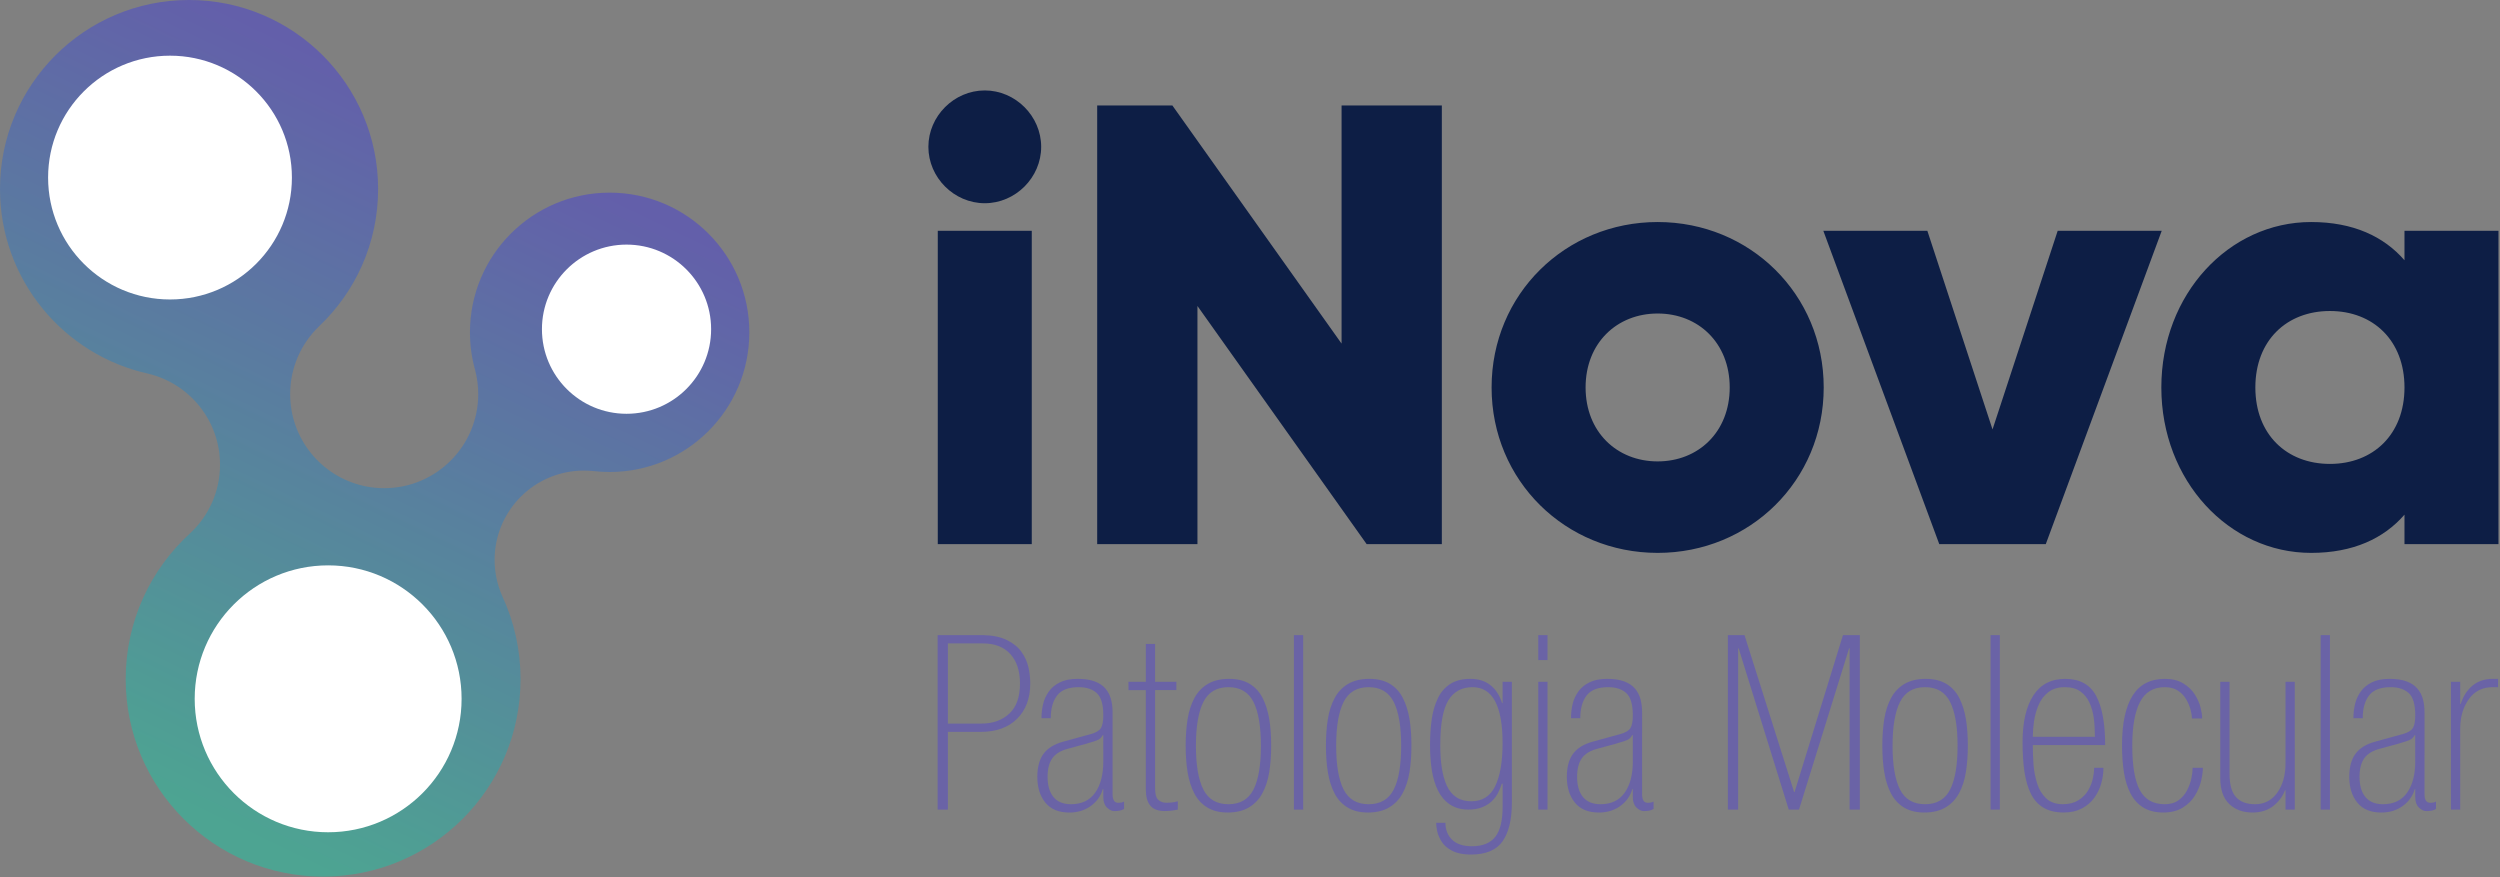
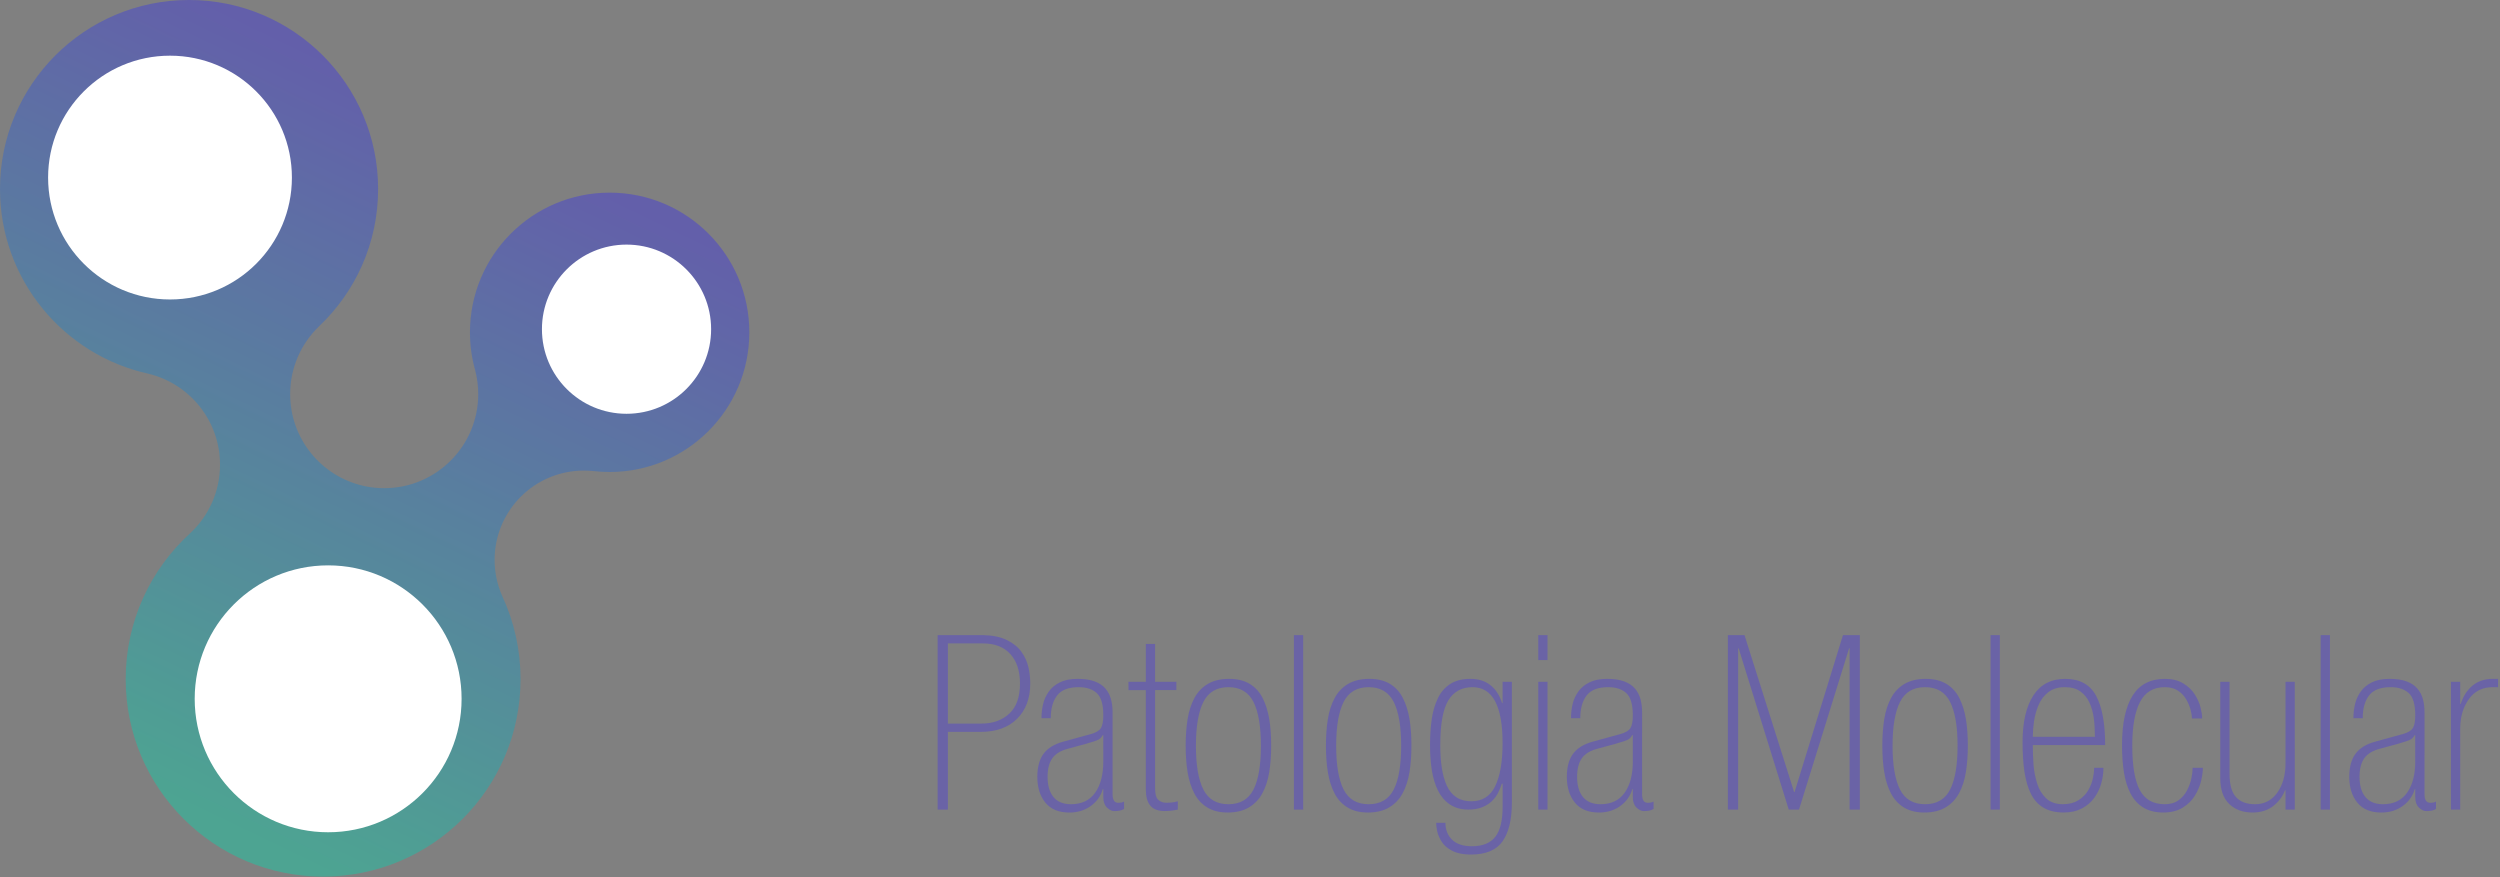
<svg xmlns="http://www.w3.org/2000/svg" xmlns:xlink="http://www.w3.org/1999/xlink" version="1.1" id="Layer_1" x="0px" y="0px" width="624px" height="219px" viewBox="0 0 624 219" enable-background="new 0 0 624 219" xml:space="preserve">
  <rect x="0" y="0" width="624" height="219" fill="#808080" stroke="none" />
  <g>
    <g>
      <g>
        <defs>
          <path id="SVGID_1_" d="M152.167,48.083c19.256,0,34.866,15.61,34.866,34.866c0,19.256-15.61,34.865-34.866,34.865      c-1.395-0.002-2.787-0.084-4.171-0.25l0.003,0.004l0,0c-0.749-0.075-1.502-0.112-2.254-0.112      c-12.311,0-22.289,9.979-22.289,22.29c-0.004,3.104,0.643,6.171,1.896,9.009v0.001l-0.001-0.001      c3.024,6.504,4.587,13.593,4.577,20.767c0,27.217-22.063,49.277-49.278,49.277c-27.215,0-49.276-22.063-49.276-49.277      c0-14.455,6.225-27.457,16.14-36.474v0.001v-0.002c4.555-4.262,7.402-10.324,7.402-17.055c0-11.004-7.61-20.228-17.854-22.701      V93.29l0.007-0.002C15.87,88.653,0,69.776,0,47.189C0,21.128,21.127,0,47.188,0c26.063,0,47.189,21.128,47.189,47.189      c0,13.507-5.676,25.687-14.771,34.289l0.004-0.001v0.001c-4.429,4.268-7.185,10.261-7.185,16.898      c0,11.176,7.813,20.526,18.274,22.89v0.002h-0.004l0.563,0.123l-0.003-0.002c1.527,0.305,3.081,0.459,4.638,0.459      c12.963,0,23.472-10.51,23.472-23.472c0-2.011-0.257-4.014-0.765-5.96h0.001h0.001c-0.848-3.011-1.302-6.186-1.302-9.468      C117.301,63.693,132.912,48.083,152.167,48.083" />
        </defs>
        <clipPath id="SVGID_2_">
          <use xlink:href="#SVGID_1_" overflow="visible" />
        </clipPath>
        <linearGradient id="SVGID_3_" gradientUnits="userSpaceOnUse" x1="-156.014" y1="1024.344" x2="-76.384" y2="858.853" gradientTransform="matrix(1 0 0 1 204.74 -821.86)">
          <stop offset="0" style="stop-color:#4DA492" />
          <stop offset="1" style="stop-color:#635FAA" />
        </linearGradient>
-         <path clip-path="url(#SVGID_2_)" fill="url(#SVGID_3_)" d="M0,0h187.033v218.797H0V0z" />
+         <path clip-path="url(#SVGID_2_)" fill="url(#SVGID_3_)" d="M0,0h187.033v218.797H0V0" />
      </g>
    </g>
    <path fill="#FFFFFF" d="M156.382,61.053c11.661,0,21.114,9.453,21.114,21.114s-9.453,21.114-21.114,21.114   c-11.661,0-21.114-9.454-21.114-21.114S144.721,61.053,156.382,61.053 M81.904,141.115c18.396,0,33.309,14.912,33.309,33.309   c0,18.397-14.912,33.309-33.309,33.309c-18.396,0-33.308-14.912-33.308-33.309S63.511,141.116,81.904,141.115 M42.433,13.897   c16.804,0,30.426,13.622,30.426,30.426c0,16.804-13.622,30.426-30.426,30.426c-16.804,0-30.427-13.623-30.427-30.426   C12.006,27.52,25.629,13.897,42.433,13.897" />
-     <path fill="#0D1E45" d="M231.723,36.649c0-7.663,6.413-14.076,14.077-14.076s14.077,6.413,14.077,14.076   s-6.412,14.076-14.077,14.076S231.723,44.312,231.723,36.649 M234.068,57.608h23.461v78.203h-23.461V57.608L234.068,57.608   L234.068,57.608z M359.882,26.327v109.483h-18.769l-42.229-59.436v59.436h-25.027V26.327h18.77l42.229,59.434V26.327H359.882z    M372.302,96.709c0-23.305,18.456-41.291,41.449-41.291c22.992,0,41.446,17.986,41.446,41.291   c0,23.305-18.456,41.291-41.446,41.291C390.76,138,372.302,120.016,372.302,96.709 M431.736,96.709   c0-11.104-7.821-18.456-17.985-18.456c-10.165,0-17.988,7.351-17.988,18.456s7.819,18.456,17.988,18.456   C423.919,115.165,431.736,107.814,431.736,96.709z M539.566,57.608l-28.938,78.203H484.04l-28.938-78.203h25.965l16.268,49.581   L513.6,57.608H539.566L539.566,57.608z M623.62,57.608v78.203h-23.46v-7.351c-5.163,5.942-12.826,9.54-23.305,9.54   c-20.49,0-37.384-17.984-37.384-41.291c0-23.307,16.894-41.291,37.384-41.291c10.479,0,18.143,3.598,23.305,9.54v-7.351   L623.62,57.608L623.62,57.608L623.62,57.608z M600.16,96.709c0-11.73-7.82-19.082-18.612-19.082s-18.612,7.351-18.612,19.082   s7.82,19.082,18.612,19.082S600.16,108.441,600.16,96.709z" />
    <path fill="#6A63A6" d="M611.75,202.074h2.317v-20.249c0-2.847,0.711-5.276,2.135-7.289c1.425-2.013,3.415-3.019,5.978-3.019h1.343   v-2.074h-1.343c-1.991,0-3.67,0.56-5.029,1.678c-1.36,1.117-2.351,2.652-2.959,4.604h-0.121v-5.55h-2.317L611.75,202.074   L611.75,202.074z M602.846,190.059c0,3.293-0.682,5.896-2.043,7.809c-1.361,1.91-3.365,2.865-6.008,2.865   c-1.951,0-3.415-0.602-4.393-1.801s-1.465-2.875-1.465-5.031c0-1.949,0.388-3.483,1.158-4.604c0.771-1.119,2.073-1.921,3.903-2.408   l4.696-1.279c0.08-0.041,0.202-0.082,0.363-0.123c1.181-0.323,2.004-0.6,2.473-0.821c0.47-0.224,0.861-0.62,1.188-1.188h0.122   v6.586h0.003v-0.004H602.846z M605.163,177.859c0-1.219-0.133-2.326-0.396-3.323c-0.253-0.976-0.722-1.882-1.372-2.651   c-0.651-0.771-1.546-1.373-2.684-1.801c-1.139-0.428-2.563-0.641-4.271-0.641c-1.789,0-3.271,0.295-4.452,0.885   s-2.104,1.361-2.774,2.316c-0.662,0.938-1.14,1.994-1.4,3.109c-0.269,1.148-0.401,2.326-0.396,3.507h2.318   c0-2.397,0.526-4.288,1.585-5.673c1.059-1.383,2.847-2.07,5.366-2.07c1.951,0,3.468,0.498,4.545,1.491   c1.077,0.995,1.614,2.839,1.614,5.521c0,1.464-0.19,2.521-0.578,3.172c-0.387,0.65-1.229,1.156-2.53,1.521l-6.894,1.894   c-2.235,0.608-3.873,1.614-4.91,3.021c-1.036,1.404-1.556,3.322-1.556,5.764c0,2.644,0.671,4.787,2.014,6.436   c1.344,1.648,3.334,2.471,5.979,2.471c2.073,0,3.862-0.55,5.367-1.646c1.505-1.098,2.501-2.5,2.986-4.208h0.122v2.012   c0,1.142,0.307,2.003,0.915,2.595s1.221,0.885,1.83,0.885c1.139,0,1.95-0.186,2.438-0.551v-1.828   c-0.366,0.203-0.854,0.306-1.464,0.306c-0.938,0-1.401-0.712-1.401-2.136L605.163,177.859L605.163,177.859L605.163,177.859z    M579.241,202.074h2.315v-43.549h-2.315V202.074z M572.776,170.175h-2.317v20.433c0,2.889-0.681,5.295-2.044,7.229   c-1.362,1.935-3.222,2.896-5.579,2.896c-2.074,0-3.648-0.59-4.728-1.771s-1.616-3.13-1.616-5.854v-22.933h-2.317v24.03   c0,2.889,0.741,5.042,2.229,6.465c1.485,1.424,3.426,2.135,5.822,2.135c2.033,0,3.741-0.527,5.123-1.584   c1.382-1.059,2.379-2.38,2.989-3.966h0.121v4.817h2.317V170.175L572.776,170.175z M547.282,191.645c0,0.73-0.104,1.597-0.307,2.592   c-0.202,0.996-0.561,1.992-1.065,2.988c-0.503,0.992-1.234,1.85-2.135,2.5c-0.915,0.672-2.063,1.008-3.446,1.008   c-2.887,0-4.96-1.17-6.221-3.508c-1.262-2.338-1.893-6.049-1.893-11.131c0-4.758,0.643-8.377,1.921-10.854s3.346-3.722,6.189-3.722   c1.302,0,2.39,0.285,3.265,0.854c0.854,0.547,1.563,1.289,2.072,2.165c0.51,0.874,0.874,1.736,1.099,2.593s0.336,1.586,0.336,2.195   h2.563c0-0.731-0.133-1.638-0.396-2.716c-0.264-1.077-0.74-2.164-1.435-3.262c-0.692-1.099-1.656-2.022-2.896-2.774   c-1.238-0.753-2.755-1.13-4.544-1.13c-3.658,0-6.362,1.402-8.11,4.209c-1.748,2.808-2.622,6.912-2.622,12.32   c0,2.563,0.162,4.85,0.485,6.859c0.324,2.01,0.874,3.761,1.646,5.245c0.773,1.483,1.829,2.646,3.172,3.478   c1.342,0.831,3.01,1.25,5.002,1.25c1.91,0,3.525-0.406,4.85-1.221c1.325-0.814,2.349-1.83,3.079-3.049   c0.73-1.221,1.24-2.45,1.523-3.689c0.284-1.24,0.428-2.309,0.428-3.201H547.282L547.282,191.645L547.282,191.645z M525.447,185.973   c0-5.449-0.764-9.563-2.287-12.352c-1.523-2.787-4.076-4.178-7.653-4.178c-3.538,0-6.201,1.382-7.989,4.146   c-1.787,2.765-2.686,6.647-2.686,11.649c0,2.887,0.163,5.388,0.488,7.502c0.324,2.113,0.862,3.924,1.614,5.429   c0.753,1.505,1.802,2.651,3.144,3.444c1.343,0.795,3.029,1.188,5.063,1.188c1.707,0,3.201-0.336,4.481-1.007   c1.281-0.671,2.317-1.556,3.11-2.65c0.786-1.088,1.376-2.309,1.736-3.602c0.366-1.301,0.549-2.604,0.549-3.9h-2.315   c0,0.729-0.104,1.596-0.306,2.592c-0.203,0.996-0.591,1.992-1.158,2.988c-0.567,0.995-1.383,1.827-2.439,2.5   c-1.058,0.67-2.355,1.008-3.903,1.008c-1.747,0-3.141-0.488-4.178-1.465c-1.037-0.979-1.789-2.229-2.258-3.75   c-0.457-1.479-0.755-3.002-0.884-4.546c-0.128-1.663-0.188-3.331-0.185-5.002h18.055L525.447,185.973L525.447,185.973z    M507.396,183.898c0-1.26,0.103-2.571,0.306-3.937c0.203-1.362,0.579-2.692,1.128-3.994c0.55-1.302,1.362-2.366,2.438-3.2   c1.076-0.834,2.45-1.25,4.117-1.25c1.586,0,2.877,0.354,3.873,1.064c0.995,0.712,1.759,1.654,2.286,2.836   c0.528,1.182,0.885,2.46,1.067,3.843c0.184,1.382,0.272,2.929,0.272,4.638H507.396L507.396,183.898L507.396,183.898z    M496.844,202.074h2.316v-43.549h-2.316V202.074z M488.609,186.154c0,4.84-0.62,8.479-1.861,10.918   c-1.24,2.438-3.323,3.66-6.251,3.66c-2.927,0-5.012-1.222-6.252-3.66c-1.239-2.439-1.859-6.078-1.859-10.918   c0-4.838,0.62-8.486,1.859-10.946c1.24-2.46,3.324-3.69,6.252-3.69c2.929,0,5.013,1.229,6.251,3.69   C487.987,177.669,488.609,181.316,488.609,186.154L488.609,186.154z M491.171,186.094c0-2.479-0.162-4.697-0.487-6.648   c-0.324-1.949-0.874-3.688-1.646-5.215c-0.771-1.525-1.853-2.703-3.231-3.537s-3.091-1.25-5.124-1.25   c-2.112,0-3.883,0.416-5.307,1.25c-1.423,0.834-2.541,2.002-3.354,3.51c-0.813,1.506-1.383,3.253-1.706,5.242   c-0.324,1.992-0.487,4.21-0.487,6.648c0,2.48,0.162,4.706,0.487,6.68c0.324,1.976,0.872,3.709,1.646,5.213   c0.772,1.505,1.85,2.687,3.229,3.539c1.38,0.854,3.092,1.279,5.125,1.279c2.112,0,3.883-0.427,5.306-1.279   c1.424-0.852,2.541-2.031,3.354-3.539c0.813-1.506,1.385-3.252,1.708-5.242C491.008,190.751,491.171,188.534,491.171,186.094   L491.171,186.094z M461.651,202.074h2.562v-43.549h-4.208l-12.076,39.156h-0.122l-12.381-39.156h-4.146v43.549h2.563v-40.256h0.122   l12.504,40.256h2.563l12.503-40.256h0.122v40.256H461.651z M407.553,190.059c0,3.293-0.682,5.896-2.043,7.809   c-1.361,1.91-3.365,2.865-6.009,2.865c-1.95,0-3.415-0.602-4.392-1.801c-0.978-1.199-1.465-2.875-1.465-5.031   c0-1.949,0.388-3.483,1.158-4.604c0.771-1.119,2.073-1.921,3.902-2.408l4.696-1.279c0.081-0.041,0.202-0.082,0.364-0.123   c1.181-0.323,2.002-0.6,2.472-0.821c0.469-0.222,0.862-0.62,1.188-1.188h0.122v6.586h0.004v-0.004H407.553z M409.87,177.859   c0-1.219-0.133-2.326-0.396-3.323c-0.253-0.976-0.722-1.882-1.372-2.651c-0.649-0.773-1.545-1.373-2.685-1.801   c-1.139-0.428-2.563-0.641-4.271-0.641c-1.788,0-3.271,0.295-4.451,0.885c-1.181,0.59-2.104,1.361-2.774,2.316   c-0.662,0.938-1.14,1.994-1.401,3.109c-0.264,1.117-0.396,2.287-0.396,3.507h2.316c0-2.397,0.527-4.288,1.586-5.673   c1.058-1.383,2.848-2.07,5.366-2.07c1.952,0,3.468,0.498,4.544,1.491c1.077,0.995,1.616,2.839,1.616,5.521   c0,1.464-0.19,2.521-0.579,3.172c-0.389,0.648-1.229,1.156-2.529,1.521l-6.894,1.894c-2.237,0.608-3.873,1.614-4.91,3.021   c-1.036,1.404-1.557,3.322-1.557,5.764c0,2.644,0.672,4.787,2.014,6.436c1.343,1.648,3.335,2.471,5.979,2.471   c2.074,0,3.861-0.55,5.367-1.646c1.506-1.098,2.5-2.5,2.986-4.208h0.122v2.012c0,1.142,0.306,2.003,0.915,2.595   s1.221,0.885,1.83,0.885c1.139,0,1.95-0.186,2.438-0.551v-1.828c-0.366,0.203-0.854,0.306-1.466,0.306   c-0.937,0-1.4-0.712-1.4-2.136L409.87,177.859L409.87,177.859L409.87,177.859z M383.948,164.747h2.315v-6.222h-2.315V164.747z    M383.948,202.074h2.315v-31.898h-2.315V202.074z M377.361,170.175h-2.316v5.308h-0.122c-0.61-1.912-1.576-3.396-2.896-4.452   c-1.321-1.058-2.998-1.587-5.03-1.587c-2.031,0-3.71,0.429-5.031,1.281c-1.322,0.854-2.349,2.043-3.08,3.567   s-1.24,3.252-1.522,5.185c-0.283,1.935-0.429,4.097-0.429,6.496c0,2.316,0.151,4.433,0.457,6.342   c0.306,1.91,0.823,3.602,1.558,5.063c0.733,1.463,1.729,2.612,2.986,3.444c1.26,0.834,2.785,1.252,4.574,1.252   c1.302,0,2.438-0.193,3.415-0.579s1.79-0.896,2.439-1.524s1.156-1.302,1.522-2.014c0.384-0.757,0.711-1.542,0.979-2.348h0.184   v5.854c0,3.375-0.61,5.846-1.83,7.41c-1.221,1.564-3.171,2.35-5.854,2.35c-2.154,0-3.791-0.539-4.909-1.617   c-1.117-1.078-1.677-2.487-1.677-4.235h-2.318c0,0.606,0.093,1.331,0.273,2.164c0.18,0.833,0.562,1.696,1.13,2.593   s1.452,1.646,2.65,2.257c1.199,0.611,2.733,0.914,4.604,0.914c3.74,0,6.383-1.104,7.93-3.321c1.546-2.218,2.316-5.438,2.316-9.666   L377.361,170.175L377.361,170.175L377.361,170.175z M359.491,185.973c0-5.246,0.671-8.967,2.014-11.162   c1.342-2.193,3.354-3.293,6.037-3.293c5.001,0,7.503,4.655,7.503,13.967c0,4.597-0.61,8.162-1.83,10.703   c-1.221,2.541-3.212,3.813-5.978,3.813c-1.464,0-2.705-0.335-3.723-1.006c-1.018-0.672-1.811-1.626-2.379-2.867   c-0.568-1.239-0.984-2.703-1.251-4.392C359.619,190.048,359.491,188.126,359.491,185.973L359.491,185.973L359.491,185.973z    M349.73,186.154c0,4.84-0.618,8.479-1.858,10.918c-1.239,2.438-3.323,3.66-6.252,3.66c-2.928,0-5.011-1.222-6.251-3.66   c-1.24-2.439-1.859-6.078-1.859-10.918s0.619-8.486,1.859-10.946s3.323-3.69,6.251-3.69c2.929,0,5.013,1.229,6.252,3.69   C349.112,177.669,349.73,181.316,349.73,186.154z M352.294,186.094c0-2.479-0.161-4.697-0.487-6.648   c-0.325-1.949-0.874-3.688-1.646-5.215c-0.771-1.525-1.853-2.703-3.231-3.537s-3.09-1.25-5.124-1.25   c-2.112,0-3.883,0.416-5.307,1.25c-1.423,0.834-2.541,2.002-3.354,3.51c-0.813,1.506-1.383,3.253-1.707,5.242   c-0.325,1.992-0.486,4.21-0.486,6.648c0,2.48,0.162,4.706,0.486,6.68c0.323,1.976,0.875,3.709,1.646,5.213   c0.772,1.505,1.851,2.687,3.232,3.539c1.382,0.854,3.09,1.279,5.122,1.279c2.113,0,3.884-0.427,5.308-1.279   c1.421-0.85,2.581-2.073,3.354-3.539c0.813-1.504,1.384-3.252,1.707-5.242C352.131,190.751,352.295,188.534,352.294,186.094   L352.294,186.094L352.294,186.094z M322.957,202.074h2.317v-43.549h-2.317V202.074z M314.725,186.154   c0,4.84-0.619,8.479-1.858,10.918c-1.239,2.438-3.324,3.66-6.252,3.66c-2.929,0-5.013-1.222-6.251-3.66   c-1.239-2.439-1.861-6.078-1.861-10.918s0.62-8.486,1.861-10.946c1.24-2.46,3.321-3.69,6.251-3.69c2.929,0,5.012,1.229,6.252,3.69   S314.725,181.316,314.725,186.154z M317.285,186.094c0-2.479-0.163-4.697-0.486-6.648c-0.324-1.949-0.875-3.688-1.646-5.215   c-0.771-1.525-1.852-2.703-3.232-3.537s-3.09-1.25-5.123-1.25c-2.114,0-3.884,0.416-5.307,1.25s-2.541,2.002-3.354,3.51   c-0.813,1.506-1.382,3.253-1.708,5.242c-0.326,1.992-0.487,4.21-0.487,6.648c0,2.48,0.162,4.706,0.487,6.68   c0.325,1.976,0.875,3.709,1.646,5.213c0.771,1.505,1.851,2.687,3.23,3.539c1.382,0.854,3.092,1.279,5.124,1.279   c2.113,0,3.883-0.427,5.309-1.279c1.421-0.85,2.581-2.073,3.354-3.539c0.813-1.504,1.382-3.252,1.708-5.242   C317.126,190.751,317.285,188.534,317.285,186.094z M281.667,172.249h4.331v24.823c0,1.789,0.376,3.132,1.128,4.022   c0.752,0.894,1.94,1.345,3.567,1.345c1.058,0,2.155-0.121,3.293-0.365V200c-0.813,0.244-1.769,0.365-2.867,0.365   c-0.813,0-1.483-0.243-2.013-0.73c-0.529-0.486-0.792-1.424-0.792-2.806v-24.58h5.307v-2.073h-5.307v-9.453h-2.317v9.453h-4.331   L281.667,172.249L281.667,172.249z M275.385,190.059c0,3.293-0.681,5.896-2.043,7.809c-1.362,1.912-3.365,2.865-6.008,2.865   c-1.952,0-3.416-0.602-4.393-1.801c-0.976-1.199-1.463-2.875-1.463-5.031c0-1.949,0.386-3.483,1.159-4.604   c0.772-1.119,2.074-1.921,3.903-2.408l4.696-1.279c0.118-0.053,0.24-0.094,0.366-0.123c1.18-0.323,2.002-0.6,2.471-0.821   c0.47-0.224,0.864-0.62,1.189-1.188h0.122L275.385,190.059L275.385,190.059z M277.702,177.859c0-1.221-0.132-2.326-0.396-3.323   c-0.264-0.997-0.722-1.88-1.372-2.651c-0.65-0.773-1.546-1.373-2.684-1.801c-1.139-0.428-2.563-0.641-4.271-0.641   c-1.789,0-3.272,0.295-4.452,0.885c-1.179,0.59-2.104,1.361-2.774,2.316c-0.662,0.938-1.139,1.994-1.403,3.109   c-0.268,1.148-0.4,2.326-0.396,3.507h2.317c0-2.397,0.528-4.288,1.585-5.673c1.058-1.383,2.847-2.07,5.367-2.07   c1.952,0,3.466,0.496,4.544,1.491c1.078,0.996,1.616,2.836,1.616,5.521c0,1.465-0.193,2.521-0.58,3.173   c-0.387,0.651-1.229,1.157-2.531,1.522l-6.892,1.893c-2.237,0.609-3.873,1.615-4.91,3.021c-1.037,1.403-1.555,3.323-1.555,5.765   c0,2.644,0.671,4.787,2.013,6.436c1.342,1.648,3.334,2.471,5.977,2.471c2.074,0,3.863-0.55,5.368-1.646   c1.505-1.099,2.5-2.5,2.988-4.208h0.122v2.012c0,1.143,0.305,2.003,0.915,2.596c0.61,0.59,1.22,0.885,1.83,0.885   c1.138,0,1.952-0.187,2.438-0.551v-1.828c-0.365,0.203-0.854,0.305-1.463,0.305c-0.936,0-1.403-0.713-1.403-2.135v-20.379H277.702   L277.702,177.859z M236.596,180.605V160.6h8.783c2.927,0,5.193,0.885,6.8,2.652c1.605,1.768,2.409,4.219,2.409,7.35   c0,3.375-0.895,5.888-2.685,7.533s-4.086,2.471-6.892,2.471H236.596L236.596,180.605z M234.033,202.074h2.563v-19.396h8.173   c3.862,0,6.892-1.088,9.087-3.263s3.294-5.112,3.294-8.813c0-1.383-0.152-2.744-0.458-4.086c-0.305-1.342-0.885-2.61-1.737-3.813   c-0.854-1.202-2.074-2.186-3.66-2.958s-3.578-1.179-5.977-1.22h-11.284L234.033,202.074L234.033,202.074z" />
  </g>
</svg>